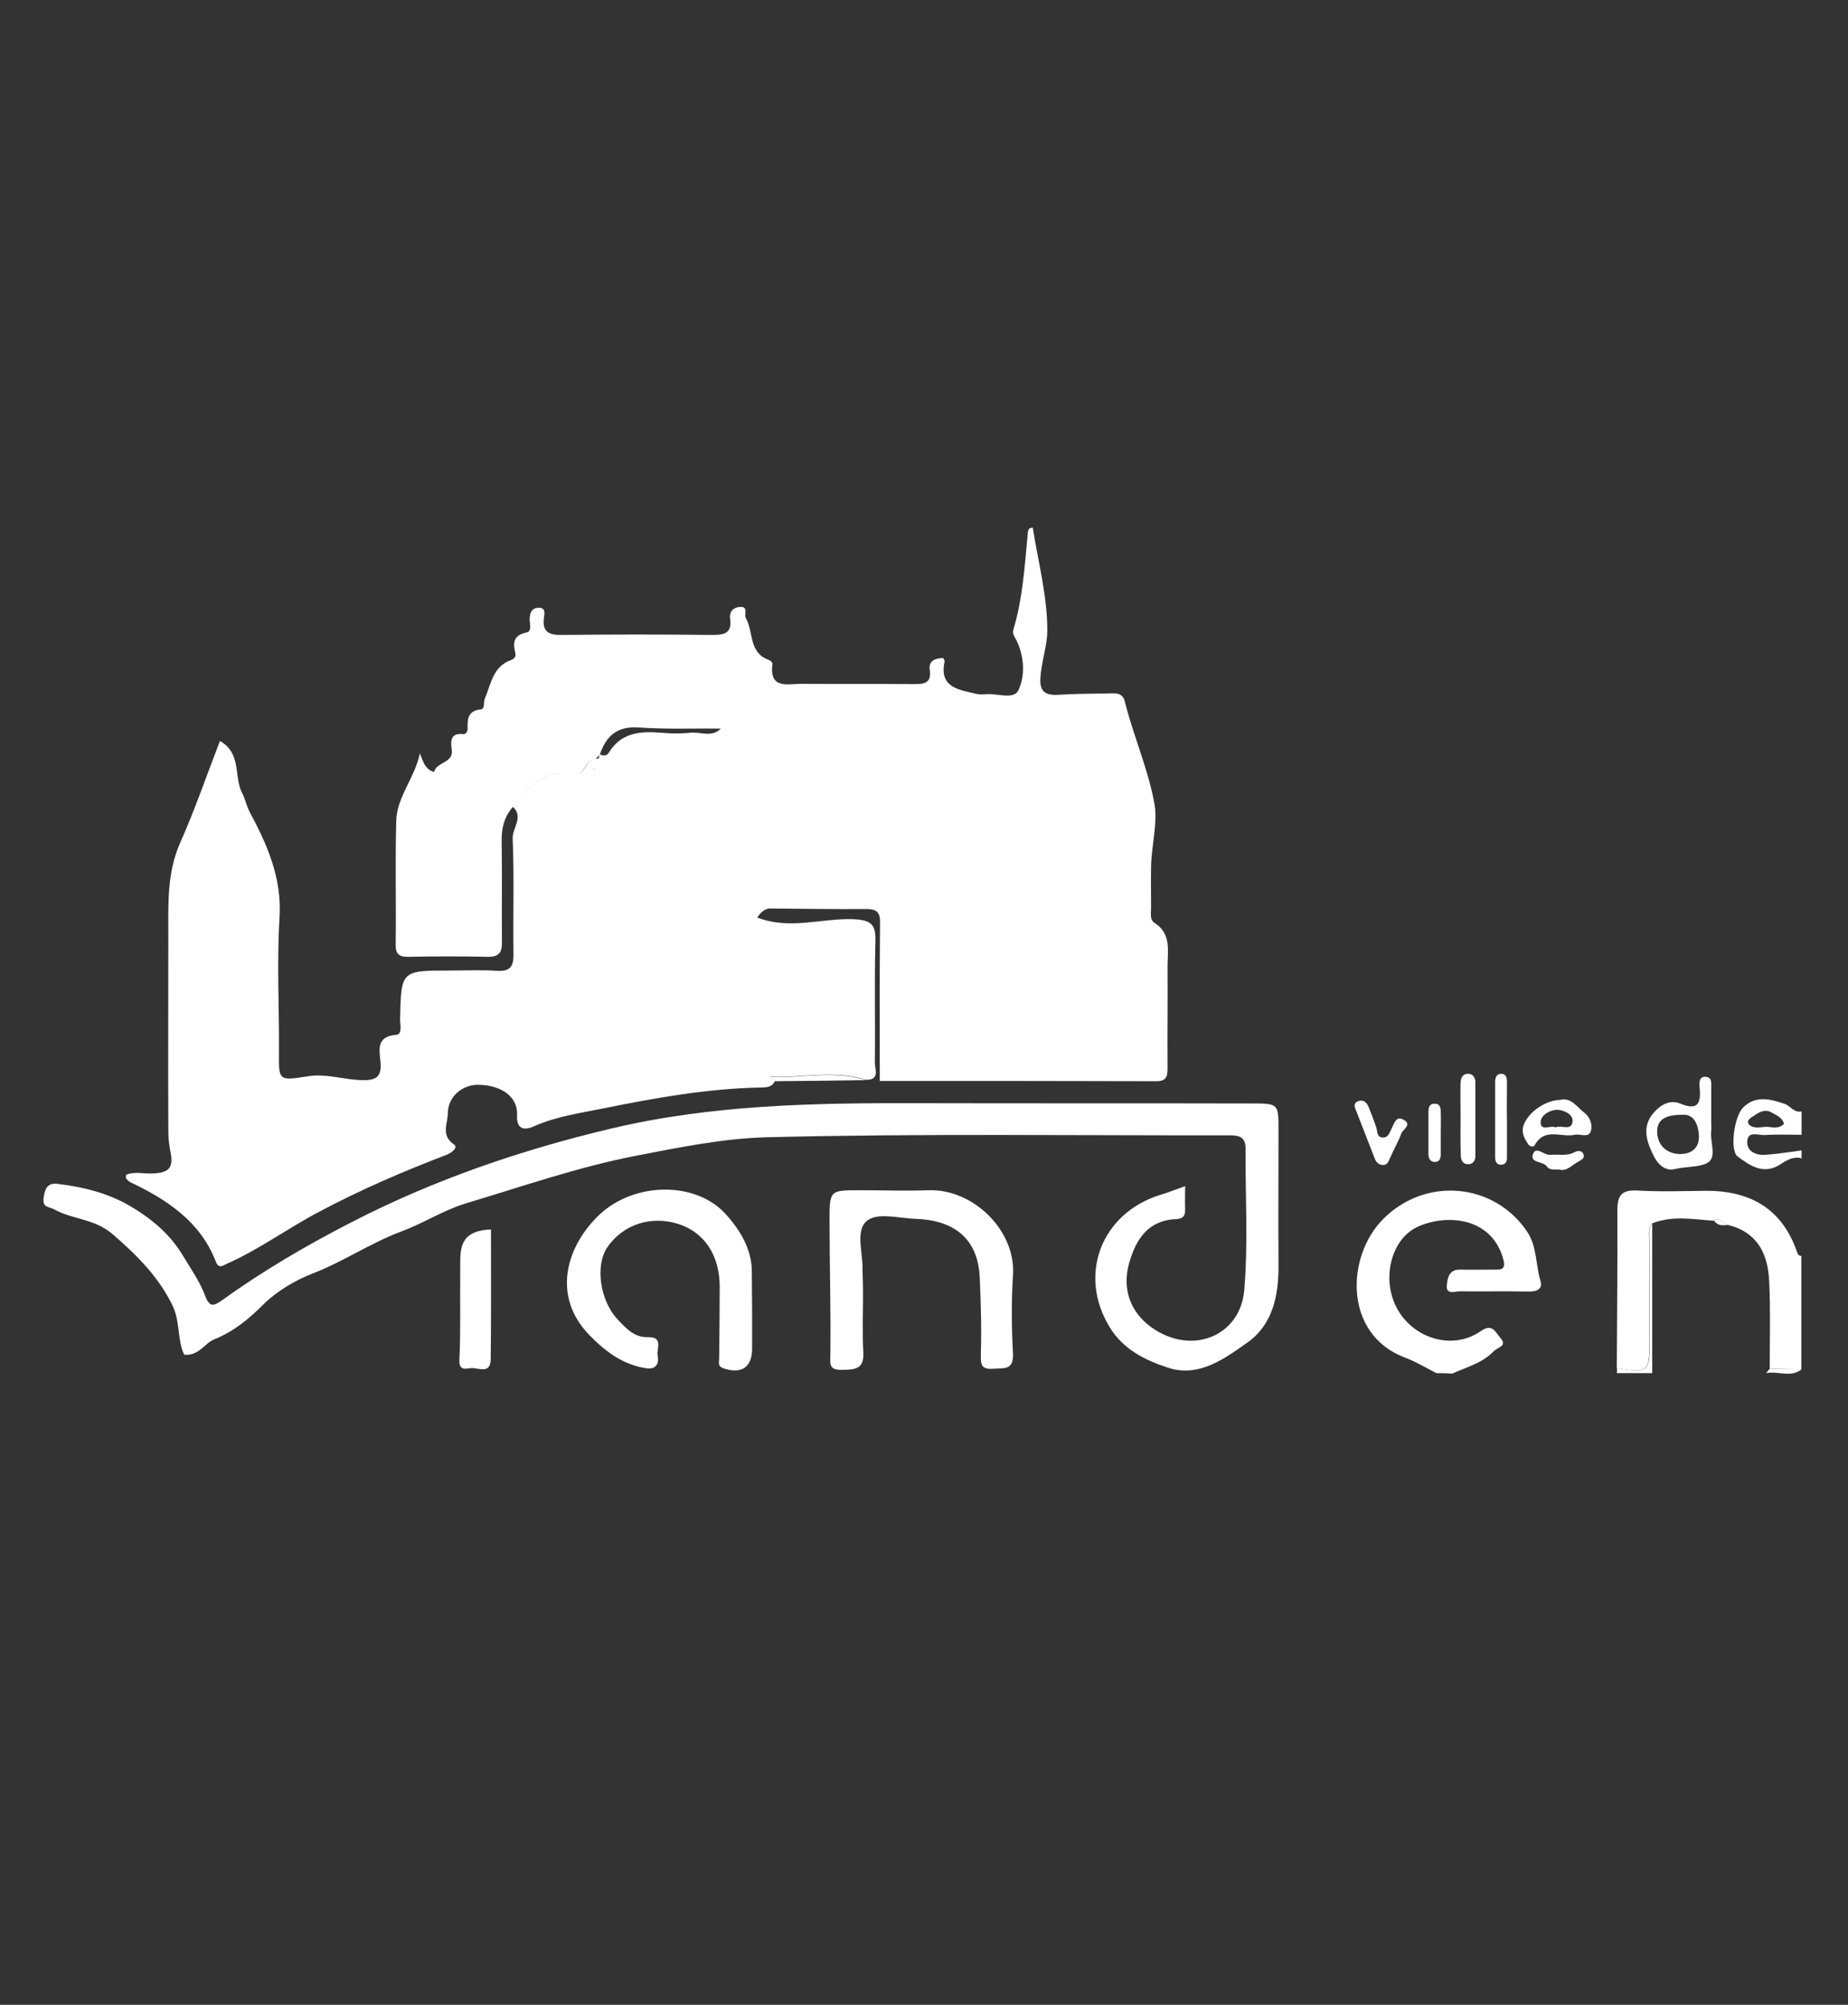
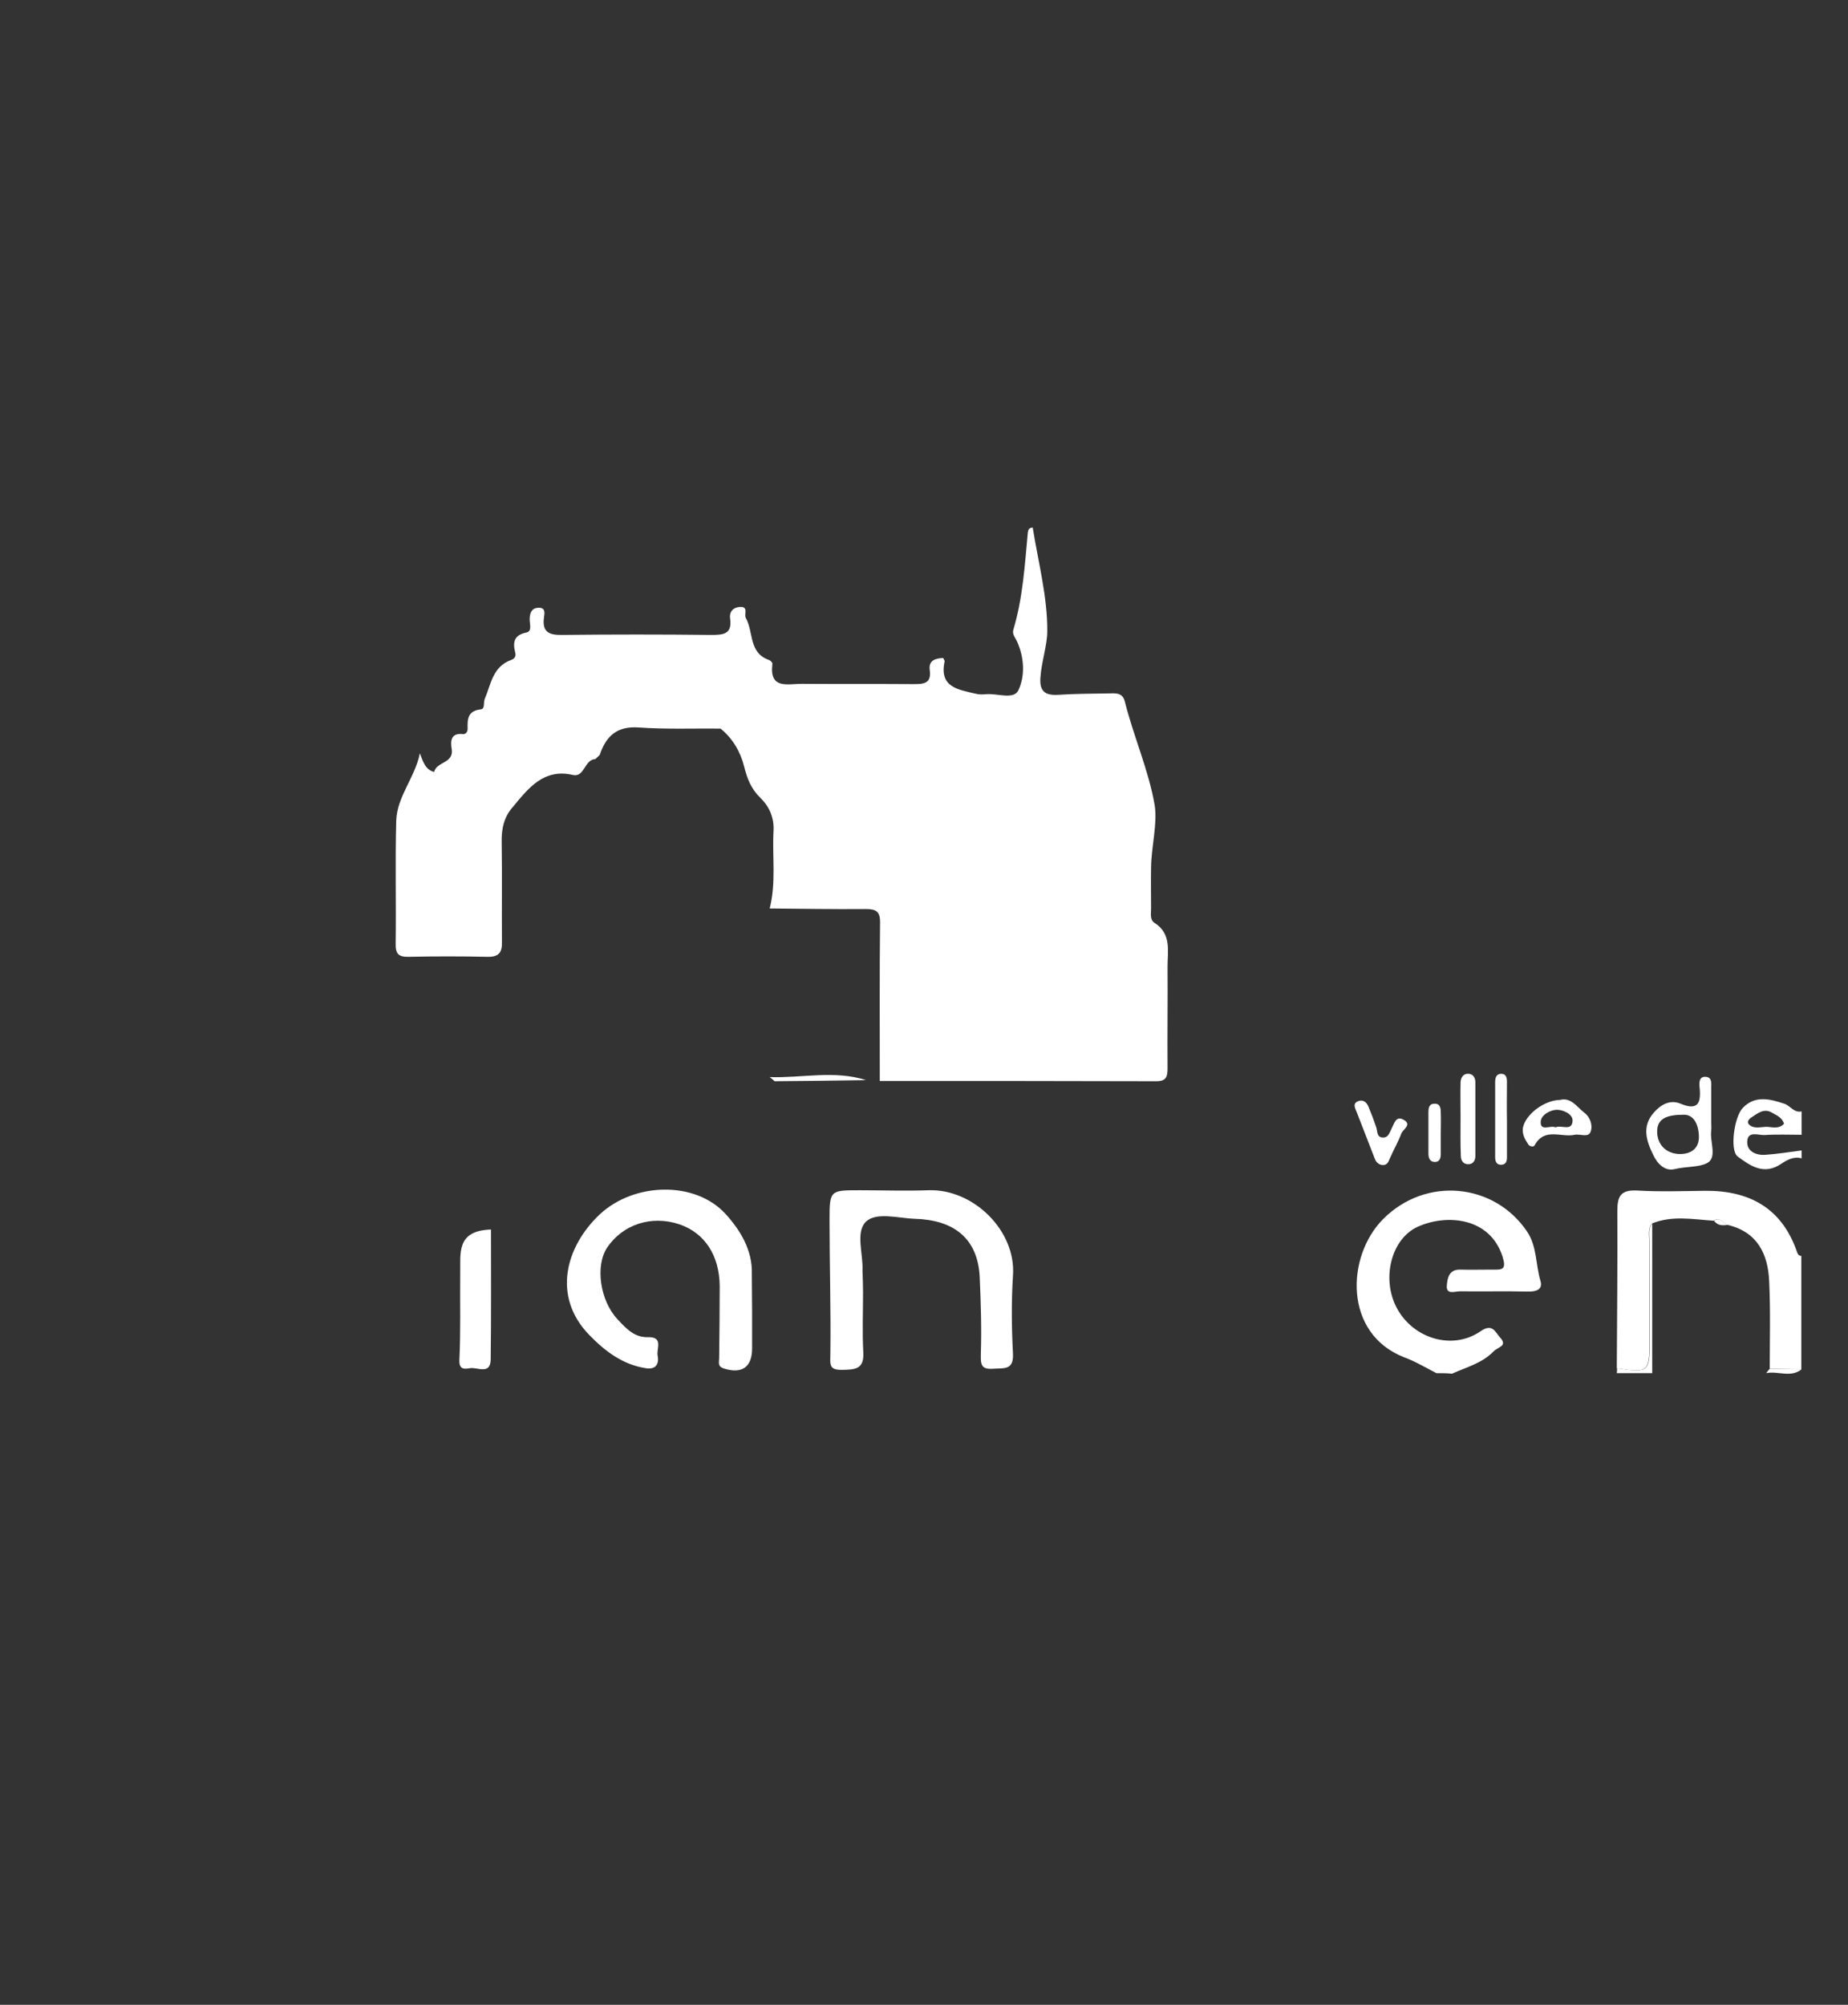
<svg xmlns="http://www.w3.org/2000/svg" version="1.1" x="0px" y="0px" viewBox="0 0 673 730" style="enable-background:new 0 0 673 730;" xml:space="preserve">
  <rect x="0" y="0" width="673" height="730" fill="#333333" stroke="none" />
  <style type="text/css">
	.st0{display:none;}
	.st1{display:inline;fill:#FF1F1F;}
	.st2{fill:#FFFFFF;}
	.st3{fill:#FDFEFE;}
</style>
  <g id="background" class="st0">
    <rect class="st1" width="672" height="730" />
  </g>
  <g id="Troisvierges">
    <g>
      <path class="st2" d="M523.1,500c-3.9-2-7.7-4.3-11.8-5.8c-22-8.6-21.1-36.7-7.6-50.3c15.5-15.6,40.4-13.2,52.4,4.5    c3.7,5.5,3.1,12,4.9,18c0.9,3-1.3,3.9-4.3,3.9c-8.3-0.2-16.7,0-25-0.1c-1.8,0-5.1,1.4-4.8-2.1c0.2-2.5,0.7-5.9,4.8-5.8    c4,0.1,8.1,0,12.1,0c3.5,0.1,4.8-0.2,3.4-4.7c-4.6-14.5-20.6-15.6-30.9-10.9c-9.7,4.4-13.3,19-7.6,29.6    c5.9,11.1,20.2,15.5,30.4,8.5c4.4-3.1,5.4,0.2,7.1,2.1c3,3.3-0.5,3.4-2.3,5.2c-4.3,4.4-9.9,5.7-15.1,8.1    C526.9,500,525,500,523.1,500z" />
      <path class="st2" d="M644.5,498.4c0-10.6,0.3-21.2-0.2-31.7c-0.4-10-4.2-18.1-15.2-20.7c-1.6-0.5-2.7-3.1-5-1.5    c-7.5-0.5-15.1-2-22.5,1c-1.5,1.9-1,4-1,6.1c0,12.3,0.1,24.6,0.1,36.9c0,11.1-0.5,11.5-11.9,9.7c0.1-19.1,0.3-38.2,0.2-57.3    c0-5.3,1.2-7.7,7.2-7.4c8.3,0.5,16.6,0.2,24.9,0.1c16-0.1,27.7,6.3,33.2,21.9c0.3,0.9,0.6,1.8,1.7,1.8c0,13.8,0,27.5,0,41.3    C652.2,498.5,648.3,498.5,644.5,498.4z" />
      <path class="st2" d="M656.1,421.8c-2.8-0.9-5.5,0.7-7.3,1.9c-6.4,4.4-11.4,0.8-16-2.6c-2.9-2.2-1.3-14.4,1.9-17.7    c4.4-4.6,9.8-3.3,15.1-1.5c2.2,0.7,3.5,3.4,6.3,2.8c0,2.8,0,5.7,0,8.5c-4.5,0-9-0.2-13.5,0.1c-2.3,0.1-6.1-1.6-6.3,2.3    c-0.2,3.6,3.1,5.1,6.5,4.9c4.4-0.3,8.8-1,13.3-1.6C656.1,419.9,656.1,420.8,656.1,421.8z M649.7,409.2c-0.7-2.4-2.8-3.1-4.5-4.1    c-2.7-1.6-5,0.2-7.1,1.6c-1,0.6-2.2,1.7-1.1,2.8c1.7,1.6,4,0.9,6.1,0.8C645.3,410.3,647.7,411.3,649.7,409.2z" />
      <path class="st2" d="M588.9,498.2c11.4,1.8,11.9,1.4,11.9-9.7c0-12.3-0.1-24.6-0.1-36.9c0-2.1-0.5-4.3,1-6.1c0,18.2,0,36.3,0,54.5    c-4.3,0-8.6,0-12.9,0C588.9,499.4,588.9,498.8,588.9,498.2z" />
      <path class="st2" d="M644.5,498.4c3.9,0.1,7.7,0.1,11.6,0.2c-4,3.2-8.6,0.5-12.9,1.4C643.6,499.5,644,498.9,644.5,498.4z" />
      <path class="st2" d="M186.8,293.8c-3.3,3.7-4.2,8-4.1,12.9c0.2,12.1,0,24.2,0.1,36.3c0.1,3.9-1.2,5.5-5.3,5.4    c-9.5-0.2-19.1-0.2-28.6,0c-3.7,0.1-4.9-1-4.8-4.8c0.2-14.9-0.2-29.9,0.2-44.8c0.3-8.8,6.9-15.8,8.6-24.5c1.2,3,1.9,5.9,5.2,6.8    c0.8-3.8,7.3-3.1,6.4-8.4c-0.5-2.9-0.3-5.9,4.1-5.4c1.1,0.1,1.7-0.9,1.7-1.9c-0.1-3.5,0-6.6,4.8-7.1c1.6-0.2,0.9-2.5,1.4-3.7    c2.3-5.4,2.9-11.9,9.7-14.3c1.3-0.5,1.8-1.4,1.4-2.8c-0.9-3.7-0.4-6.3,4.2-7.2c2.1-0.5,1-3.3,1.1-5.1c0.1-2.2,0.8-3.8,3.2-3.9    c2.7-0.1,2.2,2.1,2,3.6c-0.7,5.2,1.8,6.4,6.6,6.3c18.1-0.2,36.2-0.2,54.3,0c4.3,0,7.7-0.2,6.9-5.9c-0.4-2.7,1.3-4.2,3.6-4.3    c3.2-0.2,1.4,2.7,2.1,4c2.9,5.1,1,12.7,8.4,15.3c0.6,0.2,1.4,1,1.3,1.4c-1.2,9.4,5.5,7.3,10.6,7.3c13.6,0.1,27.2,0,40.7,0.1    c3.7,0,6.7-0.1,6-5.1c-0.5-3.5,2-4.3,4.9-4.4c0.2,0.5,0.6,1,0.5,1.3c-2,9.4,5,10.2,11.3,11.7c1.1,0.3,2.4,0.3,3.6,0.2    c4.1-0.5,10.3,2.2,12-1.5c2.5-5.3,2.1-12.1-0.6-17.9c-0.7-1.5-1.8-2.5-1.2-4.3c3.4-11.4,4.1-23.3,5.2-35c0.1-0.9,0.2-1.9,1.8-2    c2,12.6,5.4,25.2,5.3,37.8c0,5-2.1,11-2.5,16.8c-0.4,5.2,1.9,6.6,6.6,6.3c5.9-0.4,11.9-0.4,17.8-0.5c2.5,0,5.4-0.6,6.3,2.8    c3.2,12.8,8.7,25.1,10.9,37.8c1.1,6.8-1.2,15-1.3,22.7c-0.1,5,0,10,0,14.9c0,1.9-0.5,4.2,1.2,5.3c6.3,4,4.8,10.2,4.8,15.9    c0.1,12.3-0.1,24.7,0,37c0,3.1-0.4,4.8-4.1,4.8c-33.6-0.1-67.1-0.1-100.7-0.1c0-19.6-0.1-38.8,0.1-57.9c0-3.9-1.6-4.7-5.2-4.7    c-11.7,0.1-23.3-0.1-35-0.2c2.4-9.3,0.9-18.8,1.4-28.2c0.3-4.9-1.6-9-4.8-12.1c-3.4-3.3-4.8-7-5.9-11.4    c-1.3-5.2-4.1-10.2-8.6-13.8c-9.9-0.1-19.9,0.3-29.7-0.4c-8.1-0.6-12,3.2-14.3,10l-0.4,0.4c-0.4,0.4-0.8,0.7-1.2,1.1    c-4,0.2-3.9,6.7-8.1,5.8C198.1,279.7,192.5,286.9,186.8,293.8z" />
-       <path class="st2" d="M262.6,265.2c4.5,3.6,7.3,8.6,8.6,13.8c1.2,4.5,2.5,8.1,5.9,11.4c3.2,3.1,5.1,7.2,4.8,12.1    c-0.5,9.4,1,18.9-1.4,28.2c-2,0.3-3.4,1.3-4.7,3.4c11.8,4.6,23.4,0.2,34.8,0.6c6.8,0.3,8.4,1.9,8.2,8.2c-0.4,14.7,0,29.4-0.2,44.1    c0,2.3,1.9,6.2-3.1,6.2c-11.6-3.7-23.4-0.7-35.1-1.1c0,0,1.2,1,1.8,1.5c-1.1,2.5-3.3,2.3-5.5,2.4c-19.3,0.4-38.2,3.8-57,7.6    c-8.4,1.7-17.1,2.9-25.2,6.5c-2.9,1.3-6.5,1.8-6.2-4.1c0.3-6.6-5.6-10.8-13.9-11c-5.9-0.2-11.3,4.3-11.3,10.3    c0,3.7-2.7,8.1,2.2,11.4c1.7,1.2-0.9,3.1-2.7,3.8c-15.9,6.1-31.5,12.8-46.5,20.8c-11.2,5.9-21.5,13.5-33.1,18.7    c-2,0.9-3.3,2.1-4.4-0.6C73,444.9,61,436.9,47.5,430.5c-0.6-0.3-1.1-0.9-1.6-1.4c-0.1-0.1,0-0.4,0-1.3c2.9-1.3,6.2-0.4,9.4-0.5    c6.5-0.2,8-2.2,6.7-8.3c-0.5-2.5-0.7-5.1-0.7-7.7c-0.1-23.7,0-47.4,0-71.1c0-11.3-0.5-22.4,4.3-33.3c5.4-12.1,9.7-24.7,14.5-37.1    c8.1,4.6,4.9,13.2,8.2,19.2c1,1.9,1.4,4.2,2.5,6.4c6.5,12.1,11.9,24.2,11,38.7c-1,16.3-0.1,32.7-0.2,49    c-0.1,10.4-0.2,10.5,10.5,8.8c6.7-1.1,13.2,1.3,19.8,1.4c4.7,0.1,7.1-0.9,6.7-6.2c-0.3-4.3-2-9.7,5.7-10.3    c2.3-0.2,1.4-3.6,1.4-5.7c0.4-17.7,0.3-17.7,18.2-17.7c5.7,0,11.4-0.3,17.1,0.1c4.8,0.3,6.1-1.6,6-6.2c-0.2-14,0.3-28-0.3-41.9    c-0.2-3.9,4.2-7.9,0-11.7c5.8-6.9,11.3-14,22.2-11.7c4.2,0.9,4.1-5.6,8.1-5.8c0.9,0.2,1.3-0.1,1.2-1.1c0,0,0.4-0.4,0.4-0.4    c1.2,0.7,2.5,0.4,3.1-0.6c4.5-7.4,11.4-7.9,19-7.3c3.5,0.3,7.1,0.4,10.6,0C255.1,266.4,259.3,268.7,262.6,265.2z M216.6,280.2    l-0.3-0.2l0,0.3L216.6,280.2z" />
-       <path class="st2" d="M431.6,431.9c0,3.2-0.1,5.8,0,8.4c0.1,2.4-0.8,3.5-3.2,3.6c-10.2,0.4-14.6,7.2-17.1,15.7    c-3.1,10.5,1,19.4,9.5,24.7c14.6,9.1,30.9,1.4,32.3-14.3c1.5-17.2,0.4-34.6,0.5-51.9c0-3.8-2-4.7-5.5-4.7    c-56.2,0.1-112.5-0.7-168.7,0.7c-15.9,0.4-32.1,3.7-48.1,6.8c-21,4.1-41,11.1-61.4,17.2c-8.3,2.5-15.8,7.4-24,10.4    c-11.1,4.2-20.9,10.9-32,15.2c-6.2,2.4-12.9,6.3-17.9,11.2c-5.4,5.4-10.8,9.9-18,12.8c-3.5,1.4-5.6,6.1-10.9,5.6    c-2.6-5.2-1.4-12-4.3-18c-5.2-10.6-13-18.3-21.9-26c-6.6-5.6-14.4-5.2-21.1-8.9c-2.2-1.2-4.4-0.5-3.9-4.4c0.5-3.7,1.8-5.4,5.2-4.9    c9.2,1.1,18.1,3.3,26.2,8c7.8,4.6,14.6,10.2,19.3,18.1c2.9,4.8,6.2,9.5,8.1,14.6c1.6,4.4,3.3,3.7,6.1,1.7    c15-10.8,30.9-20.1,47.3-28.5c29.9-15.4,61.4-26.2,94.2-34c36.9-8.8,74.3-9.4,111.9-9.3c40.5,0.1,81,0,121.5,0.1    c9.9,0,9.9,0,9.9,9.8c0,16.4-0.1,32.7,0,49.1c0.1,11-2.1,21.7-11.4,28.2c-8.3,5.9-17.7,12.8-28.9,9.1c-8.2-2.7-16.2-6.6-21.1-14.6    c-11.8-19.1-3.2-41.6,18.3-48.3C425.3,434.3,427.9,433.2,431.6,431.9z" />
      <path class="st2" d="M314.3,470.6c0,7.3-0.3,14.7,0.1,22c0.3,6.1-3.2,6.1-7.7,6.2c-5.1,0.1-4.3-2.2-4.3-6.1    c0.2-16.1-0.3-32.2-0.3-48.3c0-11,0.1-11,11-11c8.3,0,16.7,0.3,25,0c16.3-0.6,32,14.7,30.8,31.1c-0.6,9.4-0.5,19,0,28.4    c0.3,6.2-3.4,5.2-7.2,5.5c-4.4,0.3-4.6-1.5-4.5-5.4c0.3-9.2,0-18.5-0.4-27.7c-0.6-14.6-9.7-21.1-23.6-21.5    c-6.1-0.2-14.1-2.6-17.9,1.1c-3.8,3.8-0.9,11.7-1.2,17.8C314.2,465.4,314.3,468,314.3,470.6z" />
      <path class="st2" d="M273.9,477.5c0,4.5,0,9,0,13.5c0,6.8-3.7,9.4-10.3,7.3c-2.4-0.8-1.7-2.2-1.7-3.8c0.1-8.7,0.2-17.5,0.2-26.2    c-0.1-11.2-5.5-19.4-14.7-22.5c-10.1-3.4-20.6,0-26.3,8.5c-4.4,6.6-2.6,19.3,3.8,26.1c3.1,3.3,6.1,6.7,11.2,6.5    c5.6-0.1,2.9,4.3,3.4,6.7c0.6,3.1-0.7,5.2-4.3,4.6c-8.5-1.3-15-6.3-20.7-12.2c-13.5-14-8.5-32.1,3.9-43.8    c12.5-11.7,34.7-12.3,45.8-0.2c5.2,5.7,9.9,13.1,9.6,21.9C273.8,468.5,273.9,473,273.9,477.5z" />
      <path class="st2" d="M178.8,447.7c0,15.4,0.1,31.3-0.1,47.3c-0.1,5.8-4.9,2.7-7.6,3.2c-1.8,0.3-4,0.7-3.8-3.1    c0.5-10.3,0.2-20.7,0.3-31.1C167.8,456.6,165.9,448.1,178.8,447.7z" />
      <path class="st2" d="M623.2,408.8c0,0.9,0.1,1.9,0,2.8c-0.6,4.1,2.3,9.9-1.5,11.9c-3,1.6-7.8,1.2-11.8,2.2    c-3.7,0.9-6.4-2.1-7.8-5.1c-2.5-5.1-4.3-10.4,0.2-15.5c2.6-3,6-4.7,9.5-3.3c6.2,2.6,7.7,0.3,7.2-5.4c-0.2-1.7-0.5-4.5,2.2-4.3    c2.6,0.2,1.9,2.8,2,4.6C623.2,400.8,623.2,404.8,623.2,408.8z M613.1,405.9c-5.9,0-9.6,1.3-9.6,6.1c0,4.7,3.1,7.9,7.8,8.2    c4.1,0.2,7.6-1.7,7.4-6.6C618.5,409,616.6,405.8,613.1,405.9z" />
      <path class="st2" d="M568.2,400.5c3.9-1,6,2.5,8.7,4.6c2.2,1.6,3.2,4.6,2.4,6.9c-0.8,2.4-3.8,0.8-5.8,1.2    c-4.9,1.1-11-2.8-14.6,3.8c-0.4,0.8-1.9,0.5-2.4-0.4c-1.2-1.8-2.2-3.6-1.9-5.9C555.5,405.9,562.2,400.6,568.2,400.5z M566.5,410.5    c2.1-1,6,1.6,6.2-2.4c0.1-2.5-3.5-4-5.7-4c-2.3,0-5.7,1.8-5.9,4.2C560.8,412.2,564.6,409.6,566.5,410.5z" />
      <path class="st2" d="M503.3,424.2c-1.3-0.2-2.1-1-2.6-2.2c-2.2-5.7-4.4-11.3-6.6-17c-0.6-1.5-1.7-3.3,0.7-4.1    c2-0.6,3.1,0.8,3.7,2.4c1,2.4,1.9,4.8,2.7,7.2c0.5,1.5,0.1,3.6,2.4,3.7c2.1,0.1,2.5-2,3.2-3.3c1-1.9,1.6-4.7,4.3-3.2    c3.3,1.8-0.2,3.5-0.8,5.1c-1.1,3-2.8,5.9-4.1,8.9C505.6,423.2,505.1,424.4,503.3,424.2z" />
      <path class="st2" d="M531.9,406.8c0-4.2-0.1-8.5,0-12.7c0.1-1.8,1-3.3,3.1-3.1c1.6,0.2,2.3,1.6,2.3,3.1c0,8.9,0,17.8,0,26.8    c0,1.5-0.7,2.9-2.3,3c-2.1,0.2-3-1.3-3-3.1C531.8,416.2,531.9,411.5,531.9,406.8C531.9,406.8,531.9,406.8,531.9,406.8z" />
      <path class="st2" d="M548.8,408.1c0,4.5,0,8.9,0,13.4c0,1.2-0.3,2.4-1.8,2.6c-1.8,0.2-2.5-1-2.5-2.6c0-9.2,0-18.4,0-27.5    c0-1.5,0.4-3,2.2-3c1.9,0,2.1,1.6,2.1,3C548.8,398.7,548.7,403.4,548.8,408.1z" />
-       <path class="st2" d="M568,425.9c-2.1-0.1-3.7,0.2-4.6-1.1c-1.4-2.1-6.4-1.2-5.1-4.6c1.1-3,4,0.5,6.2,0.3c3-0.3,6.1,0.6,9-1    c1-0.5,2.4-0.7,3.1,0.6c0.7,1.4-0.5,2.2-1.5,2.7C572.6,424.1,570.6,426.6,568,425.9z" />
      <path class="st2" d="M524.7,412.4c0,2.6,0,5.2,0,7.8c0,1.5-0.4,3-2.3,2.9c-1.8-0.1-2.2-1.6-2.2-3.1c0-5,0-10,0-14.9    c0-1.4,0.1-3.1,2-3.2c2.4-0.2,2.5,1.7,2.5,3.4C524.8,407.7,524.7,410.1,524.7,412.4z" />
      <path class="st2" d="M282.1,393.7c-0.6-0.6-1.8-1.5-1.8-1.5c11.7,0.4,23.5-2.6,35.1,1.1C304.3,393.5,293.2,393.6,282.1,393.7z" />
      <path class="st2" d="M624.2,444.5c2.3-1.6,3.3,1,5,1.5C627.3,446.3,625.5,446.3,624.2,444.5z" />
    </g>
  </g>
</svg>